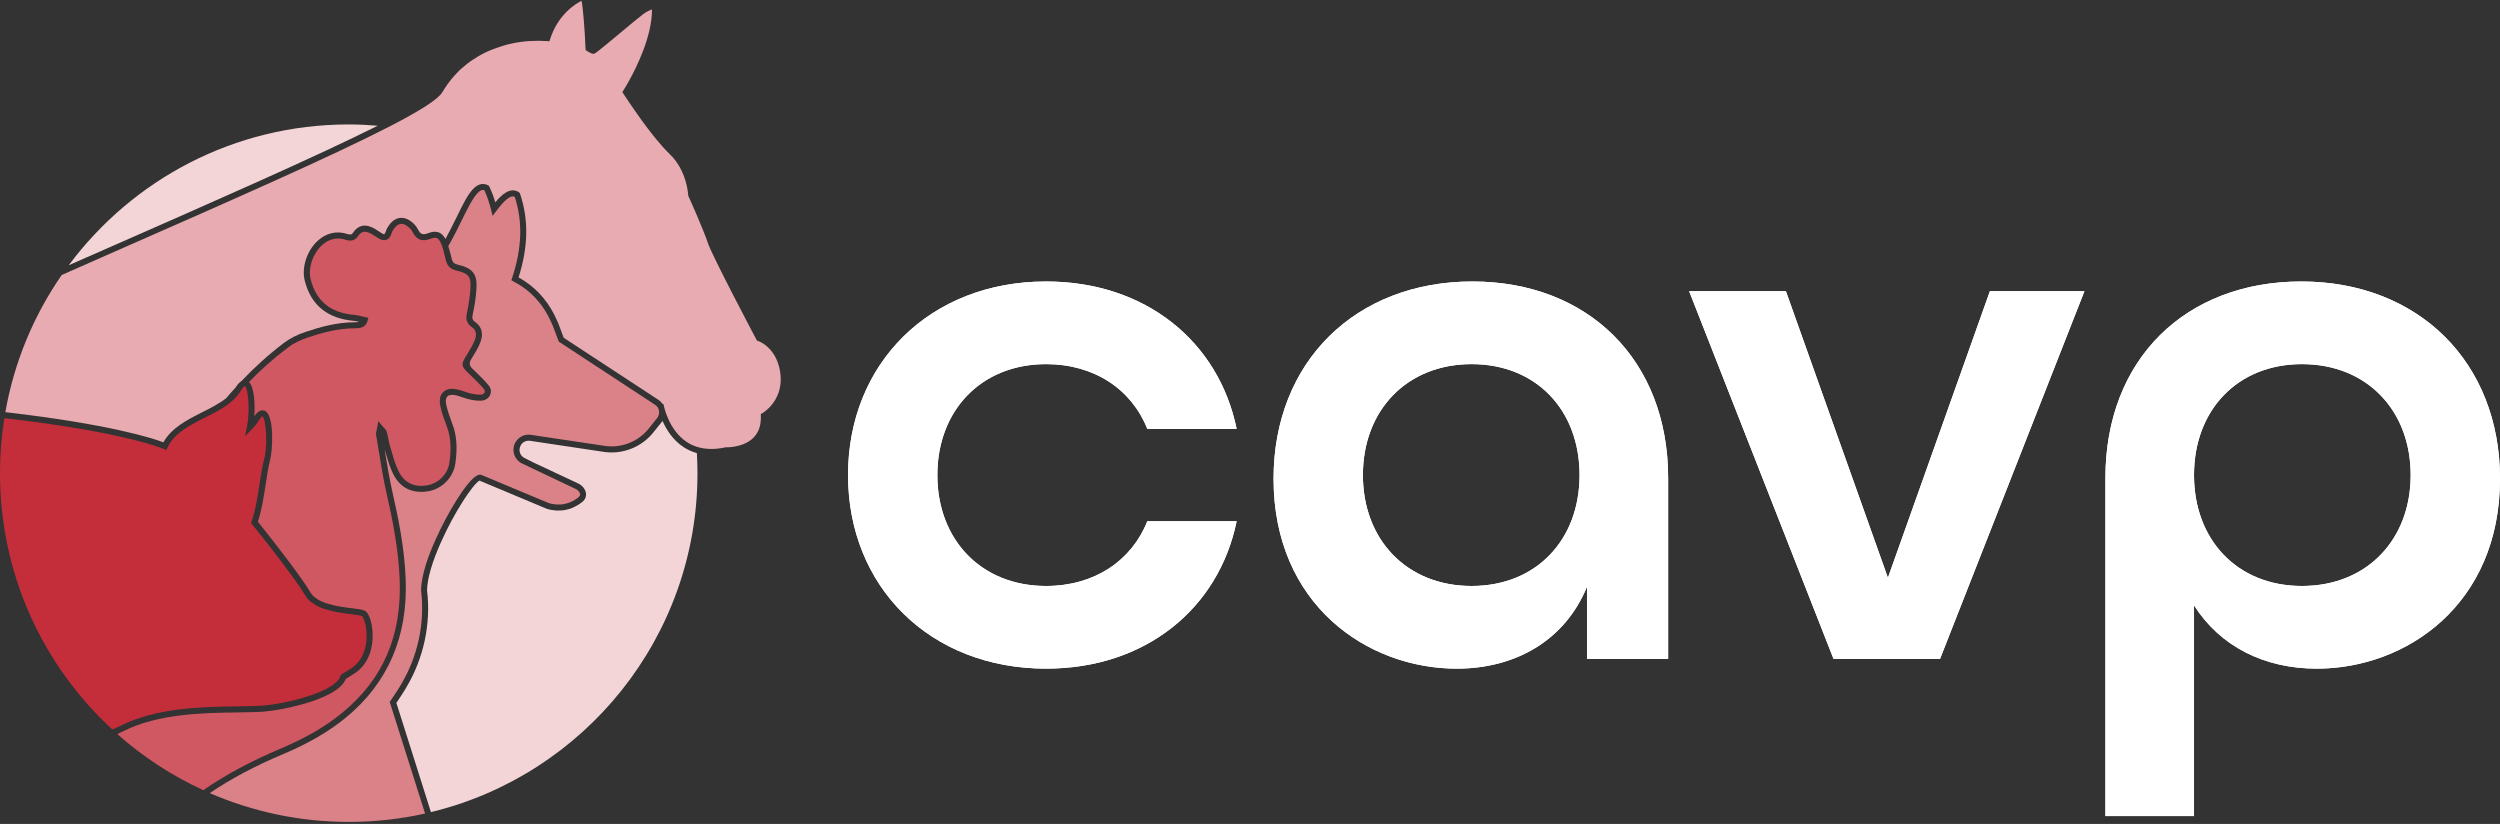
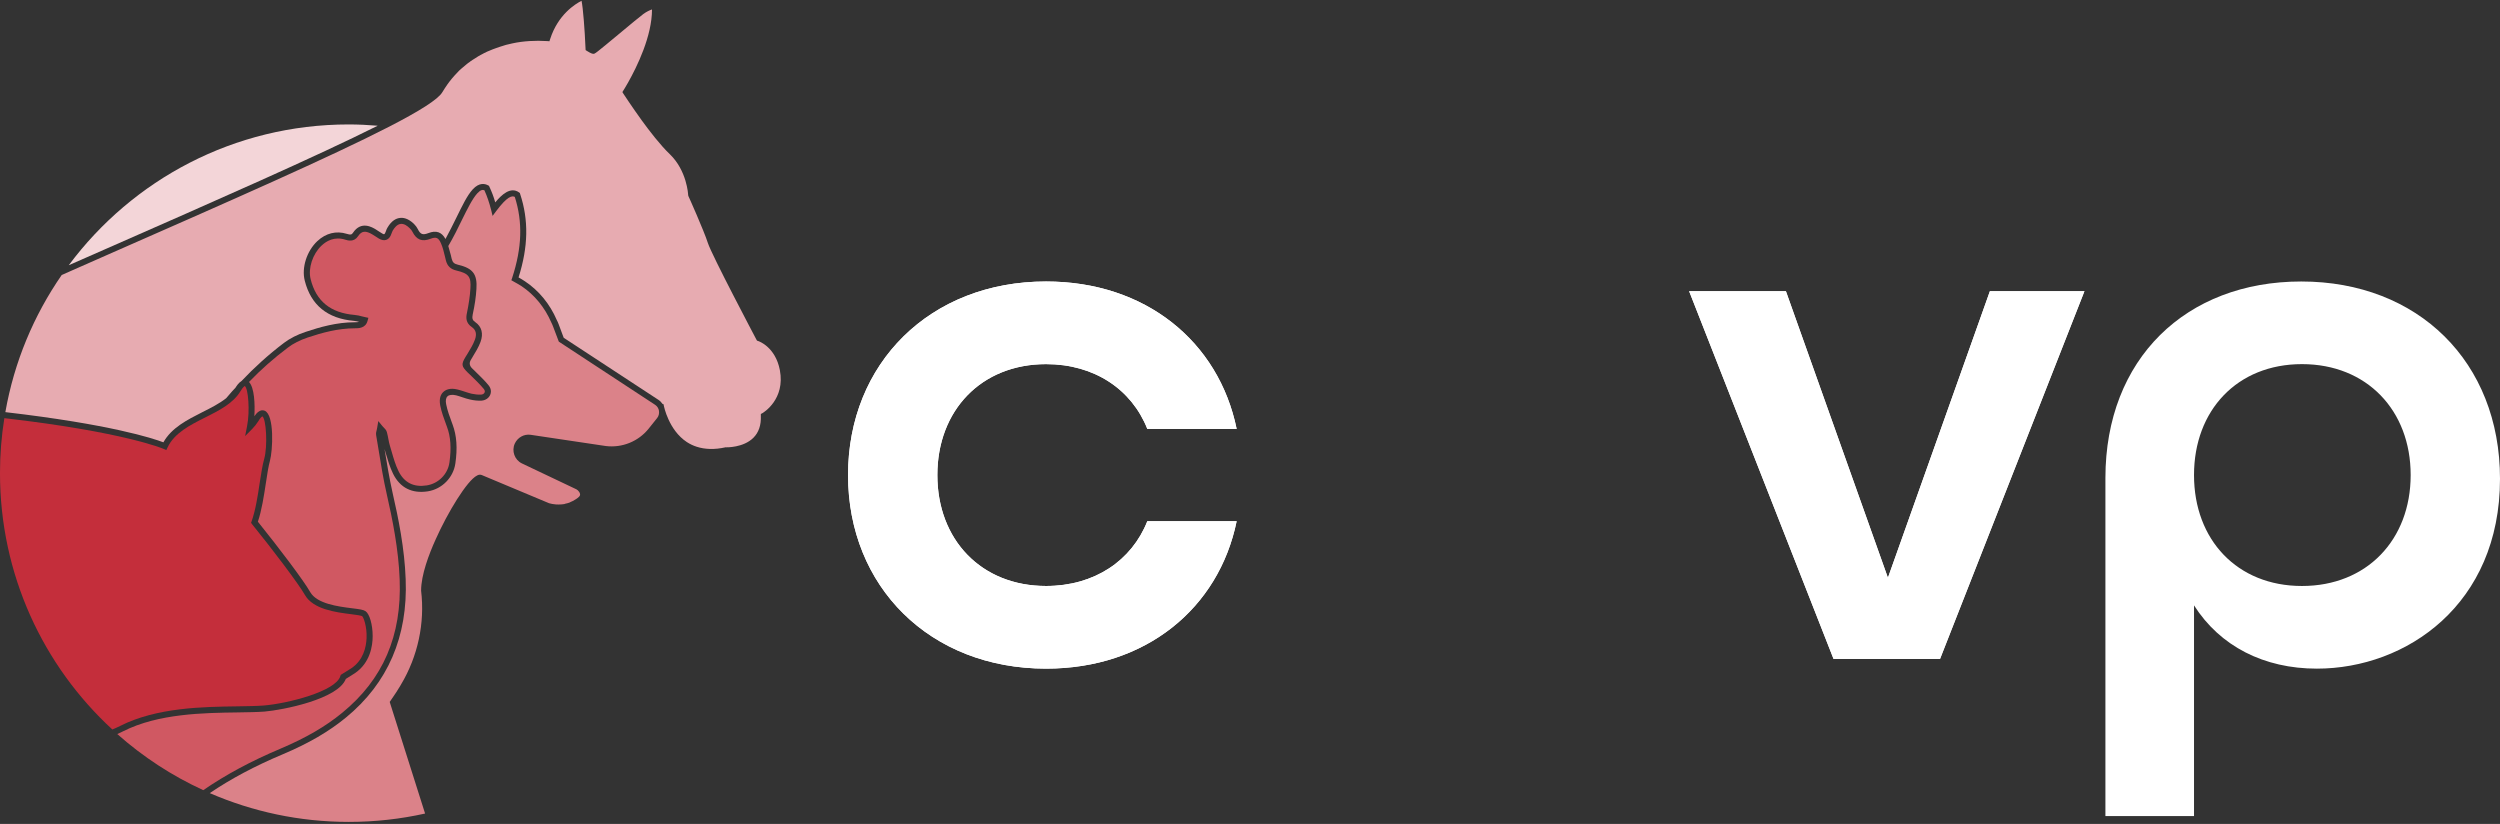
<svg xmlns="http://www.w3.org/2000/svg" id="Laag_1" version="1.1" viewBox="0 0 200 65.915">
  <rect x="0" y="0" width="200" height="65.915" fill="#333333" stroke="none" />
  <defs>
    <style>
      .st0 {
        fill: #db8289;
      }

      .st1 {
        fill: #c42e3b;
      }

      .st2 {
        fill: #fff;
      }

      .st3 {
        fill: #f3d5d8;
      }

      .st4 {
        fill: #d05862;
      }

      .st5 {
        fill: #e7abb1;
      }
    </style>
  </defs>
  <g>
    <g>
      <path class="st2" d="M67.843,38.005c0-8.934,6.551-15.486,15.842-15.486,7.981,0,13.817,4.824,15.247,11.793h-7.147c-1.25-3.157-4.228-5.182-8.1-5.182-5.182,0-8.696,3.693-8.696,8.875s3.514,8.874,8.696,8.874c3.871,0,6.85-2.025,8.1-5.182h7.147c-1.43,6.969-7.266,11.793-15.247,11.793-9.291,0-15.842-6.552-15.842-15.485Z" />
-       <path class="st2" d="M101.885,38.303c0-9.351,6.552-15.784,15.903-15.784,9.23,0,15.664,6.254,15.664,15.724v14.473h-6.493v-5.777c-1.787,4.347-5.777,6.552-10.422,6.552-7.147,0-14.652-5.123-14.652-15.188ZM126.365,38.005c0-5.182-3.455-8.875-8.637-8.875s-8.695,3.693-8.695,8.875,3.514,8.874,8.695,8.874,8.637-3.693,8.637-8.874Z" />
      <path class="st2" d="M135.129,23.294h7.743l8.161,22.93,8.159-22.93h7.564l-11.554,29.422h-8.518l-11.554-29.422h0Z" />
      <path class="st2" d="M168.433,38.243c0-9.529,6.433-15.724,15.665-15.724,9.349,0,15.902,6.433,15.902,15.784,0,10.065-7.505,15.188-14.652,15.188-4.228,0-7.743-1.787-9.827-5.062v16.855h-7.088v-27.04h0ZM192.853,38.005c0-5.182-3.514-8.875-8.695-8.875s-8.637,3.693-8.637,8.875,3.455,8.874,8.637,8.874,8.695-3.693,8.695-8.874Z" />
    </g>
    <g>
      <path class="st2" d="M67.843,38.005c0-8.934,6.551-15.486,15.842-15.486,7.981,0,13.817,4.824,15.247,11.793h-7.147c-1.25-3.157-4.228-5.182-8.1-5.182-5.182,0-8.696,3.693-8.696,8.875s3.514,8.874,8.696,8.874c3.871,0,6.85-2.025,8.1-5.182h7.147c-1.43,6.969-7.266,11.793-15.247,11.793-9.291,0-15.842-6.552-15.842-15.485Z" />
-       <path class="st2" d="M101.885,38.303c0-9.351,6.552-15.784,15.903-15.784,9.23,0,15.664,6.254,15.664,15.724v14.473h-6.493v-5.777c-1.787,4.347-5.777,6.552-10.422,6.552-7.147,0-14.652-5.123-14.652-15.188ZM126.365,38.005c0-5.182-3.455-8.875-8.637-8.875s-8.695,3.693-8.695,8.875,3.514,8.874,8.695,8.874,8.637-3.693,8.637-8.874Z" />
      <path class="st2" d="M135.129,23.294h7.743l8.161,22.93,8.159-22.93h7.564l-11.554,29.422h-8.518l-11.554-29.422h0Z" />
-       <path class="st2" d="M168.433,38.243c0-9.529,6.433-15.724,15.665-15.724,9.349,0,15.902,6.433,15.902,15.784,0,10.065-7.505,15.188-14.652,15.188-4.228,0-7.743-1.787-9.827-5.062v16.855h-7.088v-27.04h0ZM192.853,38.005c0-5.182-3.514-8.875-8.695-8.875s-8.637,3.693-8.637,8.875,3.455,8.874,8.637,8.874,8.695-3.693,8.695-8.874Z" />
    </g>
  </g>
  <path class="st1" d="M28.97,49.291c-.089-.052-.527-.111-.877-.156-1.211-.149-3.046-.386-3.699-1.538-.513-.899-2.548-3.588-4.227-5.66l-.082-.111.045-.126c.312-.869.498-2.065.654-3.127.119-.743.215-1.389.349-1.85.297-1.055.156-3.261-.149-3.417,0,.007-.126.052-.342.423-.119.193-.267.379-.461.579l-.572.579.156-.795c.245-1.218.089-3.06-.186-3.209,0,.007-.119.037-.349.423-.587.973-1.723,1.545-2.823,2.095-1.211.609-2.459,1.241-3.001,2.392l-.104.215-.215-.097c-.03-.015-3.172-1.359-12.739-2.459C.118,34.886-.001,36.356-.001,37.849-.001,45.968,3.46,53.27,8.987,58.358c.238-.097.446-.193.639-.29,2.927-1.478,6.641-1.523,9.352-1.56.824-.015,1.545-.022,2.124-.067,1.894-.156,5.779-1.129,6.128-2.362l.03-.089.082-.052c.275-.163.527-.327.773-.483.943-.639,1.181-1.664,1.211-2.414.037-.921-.238-1.649-.357-1.753v.003Z" />
-   <path class="st3" d="M55.749,36.249c-.381-.106-.738-.266-1.068-.484-.869-.575-1.385-1.42-1.681-2.098-.018.027-.032.056-.052.082l-.686.852c-.919,1.15-2.397,1.749-3.864,1.563l-6.022-.903c-.304-.037-.614.13-.741.414-.175.37-.024.794.323.965l.757.379,3.586,1.681c.022.011.495.244.58.765.029.255-.065.493-.249.649-.176.155-.358.274-.586.392-.055.029-.112.054-.171.081-.089.044-.127.063-.167.077-.118.045-.244.075-.37.104-.048.015-.073.022-.098.028-.195.038-.41.054-.649.048-.058-.002-.112-.005-.168-.009-.26-.022-.474-.062-.67-.127l-5.398-2.26c-.522.297-1.99,2.489-3.071,4.913-.716,1.592-1.113,2.965-1.118,3.867.323,2.665-.268,5.438-1.668,7.779l-.082.139c-.2.333-.416.654-.63.974l-.075.112,2.764,8.737c12.234-2.957,21.323-13.971,21.323-27.113,0-.539-.019-1.074-.049-1.606h0Z" />
  <path class="st5" d="M60.993,33.052l-.126.067v.149c.03.743-.171,1.337-.602,1.76-.802.795-2.154.758-2.169.758l-.03-.007-.03.007c-.862.193-1.642.171-2.318-.052-.275-.089-.535-.215-.773-.371-1.456-.958-1.827-2.867-1.835-2.882l-.022-.134-.089-.037c-.089-.126-.193-.238-.319-.319l-7.584-4.97-.401-1.077c-.045-.119-.096-.238-.149-.334-.557-1.293-1.434-2.362-2.548-3.105-.163-.112-.334-.208-.513-.312.78-2.459.817-4.591.126-6.678l-.022-.074-.059-.045c-.691-.498-1.419.201-1.909.795-.126-.446-.282-.854-.468-1.248l-.03-.074-.067-.037c-.282-.156-.728-.23-1.226.305-.446.475-.847,1.315-1.322,2.28-.275.55-.557,1.137-.869,1.701-.305-.557-.743-.713-1.374-.468-.446.171-.631.104-.847-.334-.067-.134-.163-.267-.305-.408-.468-.453-.877-.513-1.144-.468-.26.03-.646.201-.981.787-.052.082-.082.171-.111.26-.022.052-.037.104-.067.156-.03.059-.052.089-.074.089-.022.015-.082,0-.171-.059-.089-.052-.171-.104-.26-.163-.074-.052-.149-.096-.23-.149-.29-.178-1.181-.721-1.835.26-.097.149-.186.186-.49.089-.847-.267-1.679-.059-2.362.579-.847.795-1.27,2.124-1.01,3.157.49,1.961,1.82,3.046,3.944,3.224.134.015.275.045.409.082-.082.022-.208.03-.371.03-1.411,0-2.763.386-3.9.765-.661.215-1.255.52-1.731.876-1.255.951-2.392,1.983-3.41,3.061-.223.134-.386.379-.476.527-.089.097-.186.201-.275.297-.156.186-.319.364-.475.55-.535.423-1.203.765-1.902,1.114-1.218.617-2.466,1.248-3.12,2.414-.839-.319-4.264-1.441-12.643-2.414.706-4.019,2.273-7.74,4.509-10.972,1.255-.557,2.496-1.099,3.722-1.642,9.805-4.308,17.82-7.829,22.456-10.214,2.429-1.248,3.93-2.191,4.264-2.756l.215-.342c.059-.089.111-.178.186-.275.059-.089.119-.171.186-.253.119-.156.245-.305.371-.446l.201-.215c.119-.141.253-.267.394-.386.134-.119.267-.23.409-.342.067-.059.141-.111.223-.163l.082-.067c.052-.03.097-.067.156-.104.074-.052.149-.097.238-.149.141-.097.29-.186.446-.267l.059-.03c.052-.03.104-.052.193-.104l.074-.03c.096-.059.201-.104.319-.149.193-.082.371-.156.55-.215.089-.037.178-.059.275-.096.357-.126.691-.215,1.025-.282.877-.193,1.864-.245,2.786-.186l.186.015.059-.178c.631-1.961,2.013-2.808,2.511-3.06.119.557.253,2.266.319,3.818l.007.126.104.067c.364.23.468.23.52.23.126,0,.134,0,2.102-1.634.802-.669,1.634-1.359,1.894-1.552.267-.193.52-.305.691-.364,0,2.132-1.189,4.561-1.917,5.853-.223.394-.371.624-.371.624l-.082.134.082.134c.007.007.654,1.003,1.463,2.124.609.839,1.5,1.998,2.243,2.704,1.382,1.33,1.471,3.231,1.471,3.246l.015.097c.015.022,1.255,2.793,1.567,3.774.327.995,3.736,7.443,3.878,7.718l.052.089.089.03c.059.015,1.382.475,1.738,2.325.446,2.347-1.322,3.402-1.397,3.447l.002-.002Z" />
  <path class="st0" d="M52.718,32.874c.03.208-.022.416-.149.572l-.683.854c-.817,1.018-2.124,1.545-3.424,1.382l-6.017-.899c-.52-.074-1.04.215-1.263.706-.267.587-.015,1.3.565,1.582l4.346,2.065c.007,0,.267.134.312.394.007.037.007.141-.104.23-.126.119-.282.215-.475.319-.052.022-.097.045-.149.067l-.074.037c-.015.007-.037.015-.059.03-.104.037-.208.059-.312.082l-.082.03c-.141.022-.29.037-.453.037-.074,0-.156,0-.23-.007-.223-.022-.401-.052-.542-.097l-5.393-2.258c-.111-.045-.252-.03-.371.045-.795.394-2.355,2.964-3.313,5.118-.527,1.166-1.159,2.823-1.159,4.093.312,2.592-.26,5.252-1.605,7.502l-.082.141c-.193.327-.401.639-.617.951l-.208.305,2.83,8.929c-1.961.438-4.011.669-6.106.669-3.952,0-7.711-.825-11.12-2.303,1.686-1.144,3.61-2.169,5.853-3.112,2.073-.876,3.677-1.812,5.051-2.942,3.343-2.748,4.955-6.47,4.769-11.068-.089-2.444-.579-4.865-1.047-6.901-.26-1.159-.453-2.347-.646-3.506l.104.349c.163.55.327,1.114.587,1.642.557,1.114,1.508,1.59,2.771,1.396,1.137-.178,2.043-1.099,2.206-2.228.178-1.233.111-2.228-.223-3.12l-.052-.141c-.178-.483-.364-.981-.46-1.478-.059-.29-.022-.513.104-.631.126-.126.371-.156.698-.082.171.045.349.104.52.163.193.067.386.126.587.171.312.074.639.104.921.089.312-.022.579-.2.691-.46.037-.089.059-.178.059-.275,0-.171-.067-.349-.193-.498-.305-.371-.654-.706-.988-1.033l-.334-.327c-.203-.208-.233-.431-.089-.668l.141-.238c.23-.379.476-.773.631-1.196.245-.661.096-1.233-.416-1.582-.223-.149-.275-.297-.208-.617.163-.743.26-1.411.297-2.035.082-1.188-.282-1.664-1.486-1.946-.305-.074-.416-.186-.49-.461l-.074-.312c-.059-.238-.126-.475-.201-.721.408-.691.765-1.411,1.077-2.058.461-.929.854-1.731,1.248-2.162.26-.282.431-.297.565-.238.215.475.386.981.535,1.56l.119.49.304-.409c.862-1.144,1.24-1.233,1.471-1.114.646,2.013.579,4.071-.208,6.477l-.067.193.305.171c.178.097.357.201.527.312,1.025.691,1.842,1.686,2.37,2.904.052.097.089.193.134.304l.461,1.218,7.711,5.059c.163.111.275.282.305.483l-.003.002Z" />
  <path class="st4" d="M38.768,31.396c-.037.096-.141.163-.275.171-.238.015-.513-.015-.787-.074-.178-.045-.357-.104-.535-.163-.186-.059-.379-.126-.572-.171-.617-.149-.958.03-1.137.201-.178.163-.357.49-.245,1.077.104.535.297,1.047.483,1.553l.052.141c.305.81.364,1.731.201,2.882-.134.921-.876,1.671-1.812,1.82-1.04.163-1.798-.215-2.258-1.137-.238-.49-.401-1.033-.55-1.56-.045-.156-.089-.304-.134-.453-.059-.178-.089-.364-.126-.542-.037-.201-.074-.394-.126-.579-.045-.156-.156-.267-.253-.364-.037-.037-.067-.067-.097-.104l-.334-.408-.089.527c-.007.045-.022.096-.03.149-.037.141-.082.297-.052.461.067.386.126.772.193,1.159.186,1.166.386,2.377.654,3.551.461,2.02.943,4.405,1.033,6.819.178,4.502-1.322,7.993-4.598,10.674-1.337,1.099-2.904,2.006-4.932,2.867-2.377,1.003-4.412,2.102-6.18,3.32-2.518-1.151-4.836-2.674-6.879-4.487.163-.074.327-.149.468-.223,2.815-1.426,6.47-1.471,9.137-1.508.832-.015,1.56-.022,2.162-.067,1.486-.126,5.898-.995,6.515-2.615.253-.156.498-.305.721-.453,1.233-.832,1.426-2.206,1.426-2.956v-.037c0-.884-.245-1.746-.565-1.968-.171-.119-.475-.163-1.092-.238-1.114-.141-2.808-.357-3.343-1.3-.527-.936-2.533-3.573-4.182-5.623.304-.899.483-2.058.639-3.09.104-.698.208-1.359.327-1.79.223-.795.371-3.655-.416-3.996-.357-.156-.661.186-.832.438.059-.98,0-2.31-.431-2.741.936-.973,1.976-1.894,3.112-2.749.423-.327.973-.602,1.59-.81,1.151-.379,2.399-.735,3.781-.735.275,0,.847,0,1.003-.594l.067-.245-.245-.052c-.082-.022-.171-.045-.253-.059-.193-.052-.394-.104-.602-.119-1.931-.163-3.083-1.099-3.521-2.867-.215-.862.163-2.013.876-2.682.386-.364,1.025-.743,1.887-.475.208.067.698.223,1.033-.275.29-.438.609-.468,1.181-.119.074.045.149.089.223.141.089.059.178.119.267.171.208.119.401.156.565.104.156-.045.282-.163.371-.342.03-.067.059-.134.082-.208.022-.059.045-.126.074-.178.134-.23.349-.513.631-.55.282-.045.557.163.735.342.104.097.178.193.215.275.327.654.773.832,1.449.572.461-.178.646-.089.847.379.141.327.223.669.312,1.04l.074.312c.119.453.371.698.847.81.981.23,1.181.49,1.114,1.448-.037.602-.134,1.248-.282,1.968-.074.342-.097.78.408,1.114.319.223.401.565.23,1.01-.141.386-.371.758-.587,1.114l-.149.238c-.364.609-.349.75.163,1.263l.342.327c.327.319.661.646.951.995.074.097.097.193.059.275v-.002Z" />
  <path class="st3" d="M8.464,19.915c8.832-3.88,16.884-7.417,21.752-9.857-.765-.063-1.537-.103-2.318-.103-9.173,0-17.311,4.428-22.396,11.262.994-.437,1.983-.872,2.962-1.302Z" />
</svg>